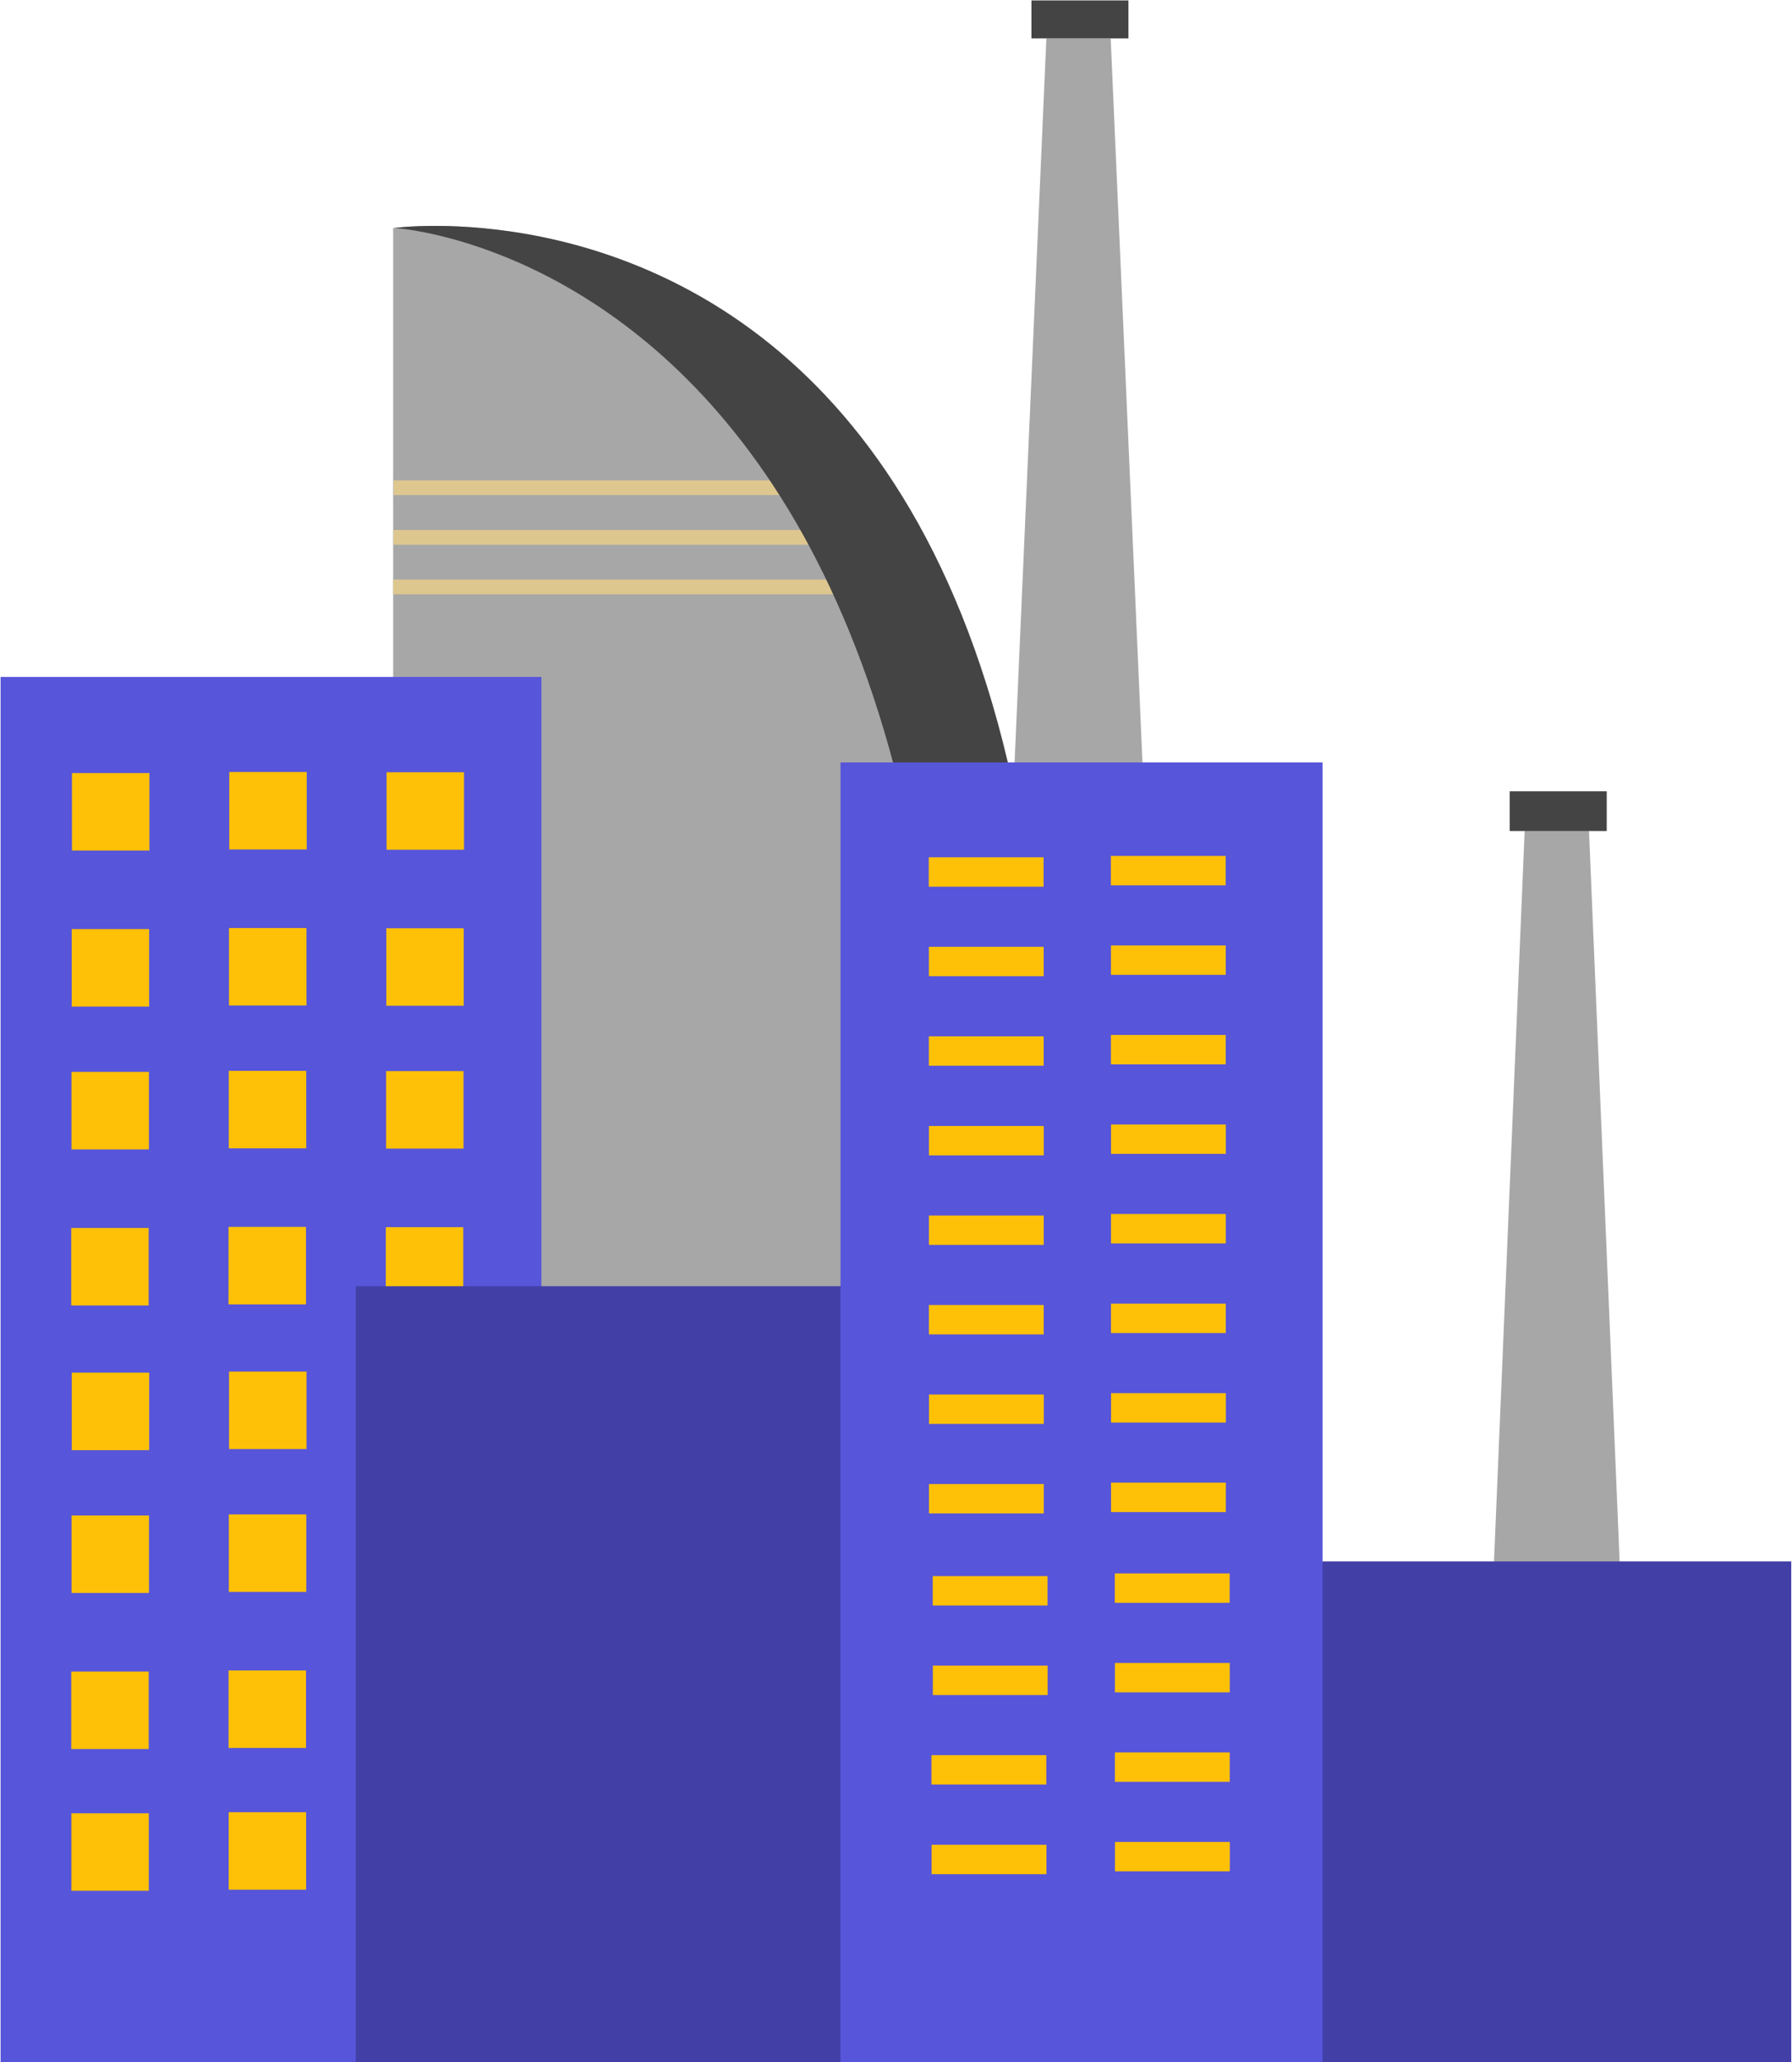
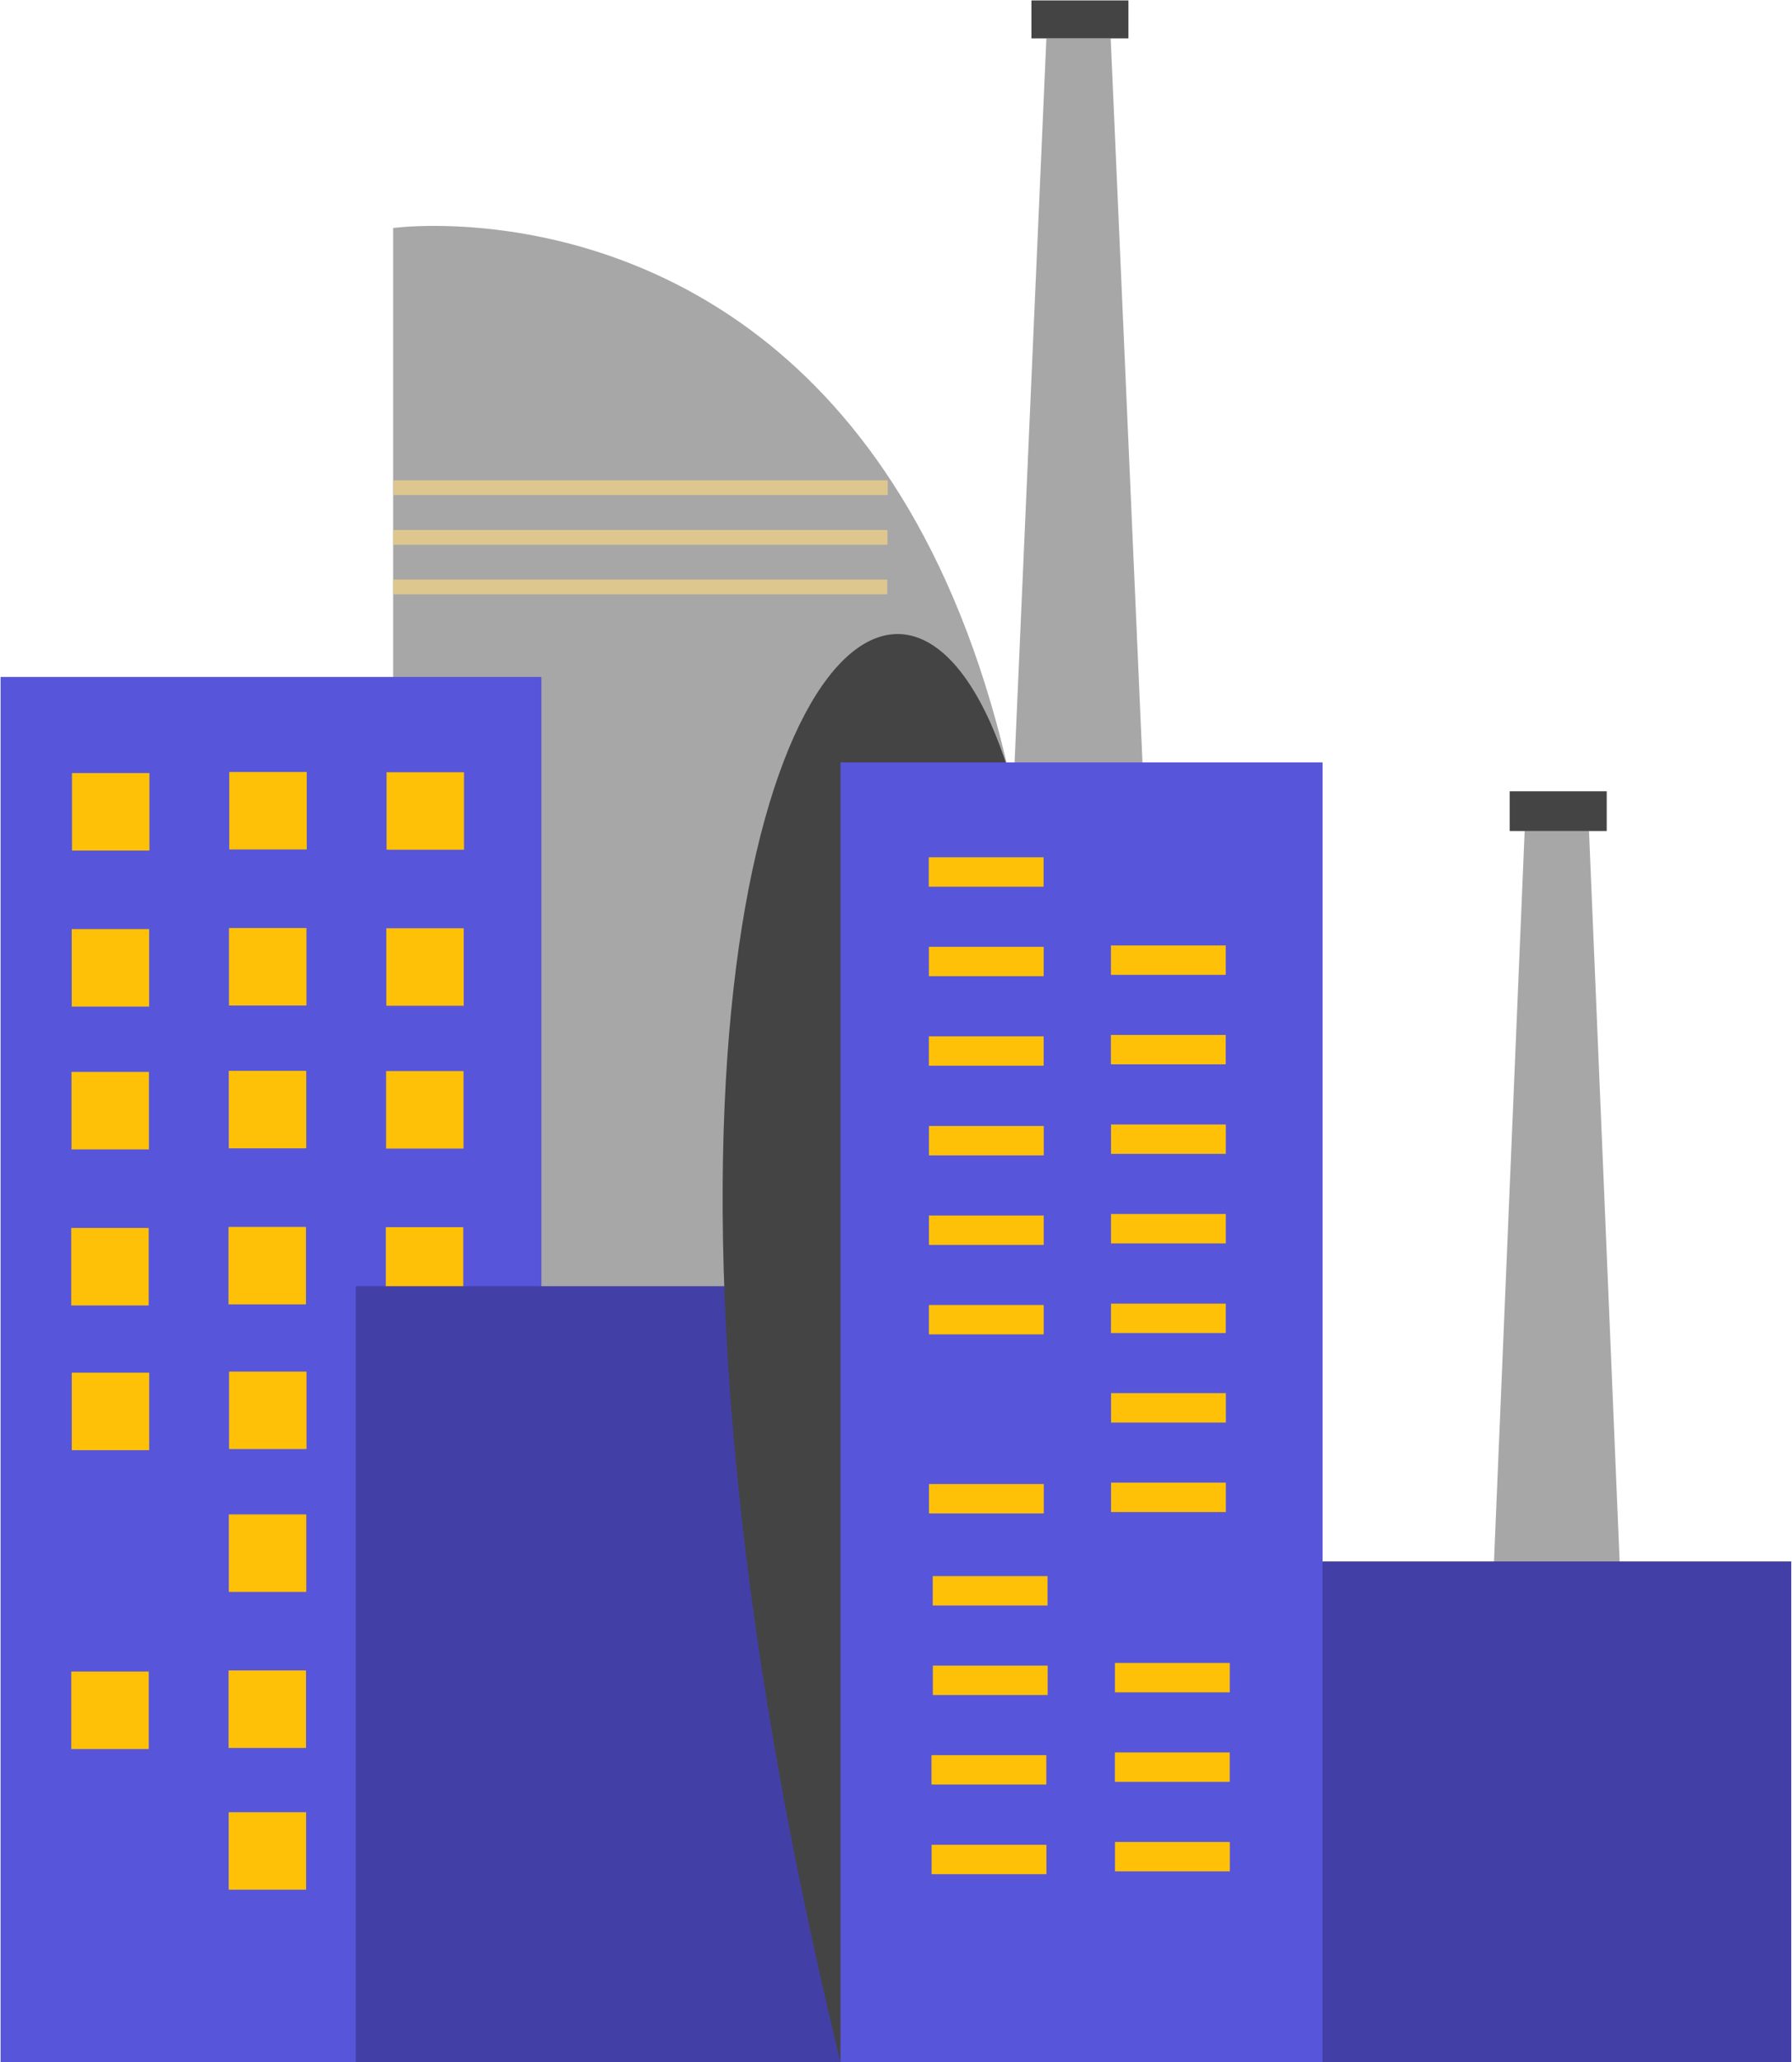
<svg xmlns="http://www.w3.org/2000/svg" width="100%" height="100%" viewBox="0 0 939 1080" version="1.1" xml:space="preserve" style="fill-rule:evenodd;clip-rule:evenodd;stroke-linejoin:round;stroke-miterlimit:2;">
  <g transform="matrix(1,0,0,1,-70.869,-5.68434e-13)">
    <g transform="matrix(5.142,0,0,5.381,-364.699,-234.184)">
      <g transform="matrix(1.17,0,0,1.012,46.411,31.006)">
        <path d="M173.931,165.984L162.726,165.984L165.528,92.249L171.13,92.249L173.931,165.984Z" style="fill:rgb(167,167,167);" />
      </g>
      <g transform="matrix(0.966,0,0,0.966,69.505,35.285)">
        <rect x="175" y="88.245" width="10.234" height="4.003" style="fill:rgb(68,68,68);" />
      </g>
    </g>
    <g transform="matrix(6.997,0,0,6.997,-8127.91,-1469.61)">
      <path d="M1201.2,364.4L1201.2,227.1C1201.2,227.1 1275.9,216.7 1240.7,364.4L1201.2,364.4Z" style="fill:rgb(167,167,167);fill-rule:nonzero;" />
    </g>
    <g transform="matrix(6.997,0,0,6.997,-8127.91,-1469.61)">
      <rect x="1171.8" y="260.7" width="40.5" height="103.7" style="fill:rgb(87,85,217);" />
    </g>
    <g transform="matrix(6.997,0,0,6.997,-8127.91,-1469.61)">
      <rect x="1252.7" y="326.9" width="53.2" height="37.5" style="fill:rgb(66,64,166);" />
    </g>
    <g transform="matrix(5.142,0,0,5.142,-364.699,-205.394)">
      <g transform="matrix(1.17,0,0,1.012,-2.329,-49.502)">
        <path d="M173.931,165.984L162.726,165.984L165.528,92.249L171.13,92.249L173.931,165.984Z" style="fill:rgb(167,167,167);" />
      </g>
      <g transform="matrix(0.966,0,0,0.966,20.765,-45.257)">
        <rect x="175" y="88.245" width="10.234" height="4.003" style="fill:rgb(68,68,68);" />
      </g>
    </g>
    <g transform="matrix(0,6.997,-6.997,0,2105.24,-7915.02)">
      <rect x="1188.98" y="267.779" width="5.8" height="5.8" style="fill:rgb(255,193,7);" />
    </g>
    <g transform="matrix(0,6.997,-6.997,0,2023.38,-7832.03)">
      <rect x="1177.2" y="267.86" width="5.8" height="5.8" style="fill:rgb(255,193,7);" />
    </g>
    <g transform="matrix(0,6.997,-6.997,0,2187.8,-7997.31)">
      <rect x="1200.76" y="267.799" width="5.8" height="5.8" style="fill:rgb(255,193,7);" />
    </g>
    <g transform="matrix(0,6.997,-6.997,0,2186.82,-7833.16)">
      <rect x="1188.96" y="279.459" width="5.8" height="5.8" style="fill:rgb(255,193,7);" />
    </g>
    <g transform="matrix(0,6.997,-6.997,0,2104.96,-7750.17)">
      <rect x="1177.18" y="279.539" width="5.8" height="5.8" style="fill:rgb(255,193,7);" />
    </g>
    <g transform="matrix(0,6.997,-6.997,0,2269.38,-7915.45)">
      <rect x="1200.74" y="279.478" width="5.8" height="5.8" style="fill:rgb(255,193,7);" />
    </g>
    <g transform="matrix(0,6.997,-6.997,0,2261.48,-7758.29)">
      <rect x="1188.95" y="290.145" width="5.8" height="5.8" style="fill:rgb(255,193,7);" />
    </g>
    <g transform="matrix(0,6.997,-6.997,0,2179.62,-7675.31)">
      <rect x="1177.17" y="290.226" width="5.8" height="5.8" style="fill:rgb(255,193,7);" />
    </g>
    <g transform="matrix(0,6.997,-6.997,0,2344.04,-7840.58)">
      <rect x="1200.73" y="290.165" width="5.8" height="5.8" style="fill:rgb(255,193,7);" />
    </g>
    <g transform="matrix(0,6.997,-6.997,0,2343.06,-7676.43)">
      <rect x="1188.93" y="301.825" width="5.8" height="5.8" style="fill:rgb(255,193,7);" />
    </g>
    <g transform="matrix(0,6.997,-6.997,0,2261.2,-7593.44)">
      <rect x="1177.15" y="301.905" width="5.8" height="5.8" style="fill:rgb(255,193,7);" />
    </g>
    <g transform="matrix(0,6.997,-6.997,0,2425.62,-7758.72)">
      <rect x="1200.71" y="301.844" width="5.8" height="5.8" style="fill:rgb(255,193,7);" />
    </g>
    <g transform="matrix(6.997,0,0,6.997,-8127.91,-1469.61)">
      <rect x="1198.4" y="306.3" width="38.3" height="58.1" style="fill:rgb(66,64,166);" />
    </g>
    <g transform="matrix(0,6.997,-6.997,0,2419.18,-7600.87)">
      <rect x="1188.96" y="312.663" width="5.8" height="5.8" style="fill:rgb(255,193,7);" />
    </g>
    <g transform="matrix(0,6.997,-6.997,0,2337.32,-7517.88)">
      <rect x="1177.18" y="312.744" width="5.8" height="5.8" style="fill:rgb(255,193,7);" />
    </g>
    <g transform="matrix(0,6.997,-6.997,0,2493.84,-7526)">
      <rect x="1188.95" y="323.35" width="5.8" height="5.8" style="fill:rgb(255,193,7);" />
    </g>
    <g transform="matrix(0,6.997,-6.997,0,2411.98,-7443.01)">
-       <rect x="1177.17" y="323.43" width="5.8" height="5.8" style="fill:rgb(255,193,7);" />
-     </g>
+       </g>
    <g transform="matrix(0,6.997,-6.997,0,2575.42,-7444.14)">
      <rect x="1188.93" y="335.029" width="5.8" height="5.8" style="fill:rgb(255,193,7);" />
    </g>
    <g transform="matrix(0,6.997,-6.997,0,2493.56,-7361.15)">
      <rect x="1177.15" y="335.11" width="5.8" height="5.8" style="fill:rgb(255,193,7);" />
    </g>
    <g transform="matrix(0,6.997,-6.997,0,2649.73,-7369.98)">
      <rect x="1188.94" y="345.641" width="5.8" height="5.8" style="fill:rgb(255,193,7);" />
    </g>
    <g transform="matrix(0,6.997,-6.997,0,2567.86,-7286.99)">
-       <rect x="1177.16" y="345.721" width="5.8" height="5.8" style="fill:rgb(255,193,7);" />
-     </g>
+       </g>
    <g transform="matrix(0,-6.997,6.997,0,-1318.83,8790.13)">
      <rect x="1219.22" y="228.091" width="1.1" height="37" style="fill:rgb(222,199,143);" />
    </g>
    <g transform="matrix(0,-6.997,6.997,0,-1344.94,8816.01)">
      <rect x="1219.2" y="231.806" width="1.1" height="37" style="fill:rgb(222,199,143);" />
    </g>
    <g transform="matrix(0,-6.997,6.997,0,-1371.05,8841.9)">
      <rect x="1219.19" y="235.522" width="1.1" height="37" style="fill:rgb(222,199,143);" />
    </g>
    <g transform="matrix(6.997,0,0,6.997,-8127.91,-1469.61)">
-       <path d="M1234.7,364.4C1264.3,230.5 1201.3,227.1 1201.3,227.1C1201.3,227.1 1276,216.7 1240.8,364.4C1240.7,364.4 1234.8,363.6 1234.7,364.4Z" style="fill:rgb(68,68,68);fill-rule:nonzero;" />
+       <path d="M1234.7,364.4C1201.3,227.1 1276,216.7 1240.8,364.4C1240.7,364.4 1234.8,363.6 1234.7,364.4Z" style="fill:rgb(68,68,68);fill-rule:nonzero;" />
    </g>
    <g transform="matrix(6.997,0,0,6.997,-8127.91,-1469.61)">
      <rect x="1234.7" y="267.1" width="36.1" height="97.3" style="fill:rgb(87,85,217);" />
    </g>
    <g transform="matrix(0,6.997,-6.997,0,2513.64,-8259.3)">
      <rect x="1244.57" y="270.964" width="2.2" height="8.6" style="fill:rgb(255,193,7);" />
    </g>
    <g transform="matrix(0,6.997,-6.997,0,2560.59,-8212.42)">
      <rect x="1244.57" y="277.666" width="2.2" height="8.6" style="fill:rgb(255,193,7);" />
    </g>
    <g transform="matrix(0,6.997,-6.997,0,2607.47,-8165.54)">
      <rect x="1244.57" y="284.368" width="2.2" height="8.6" style="fill:rgb(255,193,7);" />
    </g>
    <g transform="matrix(0,6.997,-6.997,0,2654.41,-8118.66)">
      <rect x="1244.58" y="291.069" width="2.2" height="8.6" style="fill:rgb(255,193,7);" />
    </g>
    <g transform="matrix(0,6.997,-6.997,0,2701.29,-8071.78)">
      <rect x="1244.58" y="297.771" width="2.2" height="8.6" style="fill:rgb(255,193,7);" />
    </g>
    <g transform="matrix(0,6.997,-6.997,0,2748.17,-8024.91)">
      <rect x="1244.58" y="304.473" width="2.2" height="8.6" style="fill:rgb(255,193,7);" />
    </g>
    <g transform="matrix(0,6.997,-6.997,0,2795.12,-7978.03)">
-       <rect x="1244.58" y="311.175" width="2.2" height="8.6" style="fill:rgb(255,193,7);" />
-     </g>
+       </g>
    <g transform="matrix(0,6.997,-6.997,0,2842,-7931.15)">
      <rect x="1244.58" y="317.877" width="2.2" height="8.6" style="fill:rgb(255,193,7);" />
    </g>
    <g transform="matrix(0,6.997,-6.997,0,2608.31,-8355.45)">
-       <rect x="1258.21" y="270.857" width="2.2" height="8.6" style="fill:rgb(255,193,7);" />
-     </g>
+       </g>
    <g transform="matrix(0,6.997,-6.997,0,2655.25,-8308.57)">
      <rect x="1258.21" y="277.559" width="2.2" height="8.6" style="fill:rgb(255,193,7);" />
    </g>
    <g transform="matrix(0,6.997,-6.997,0,2702.13,-8261.7)">
      <rect x="1258.21" y="284.261" width="2.2" height="8.6" style="fill:rgb(255,193,7);" />
    </g>
    <g transform="matrix(0,6.997,-6.997,0,2749.08,-8214.82)">
      <rect x="1258.21" y="290.963" width="2.2" height="8.6" style="fill:rgb(255,193,7);" />
    </g>
    <g transform="matrix(0,6.997,-6.997,0,2795.96,-8167.94)">
      <rect x="1258.21" y="297.665" width="2.2" height="8.6" style="fill:rgb(255,193,7);" />
    </g>
    <g transform="matrix(0,6.997,-6.997,0,2842.84,-8121.06)">
      <rect x="1258.22" y="304.367" width="2.2" height="8.6" style="fill:rgb(255,193,7);" />
    </g>
    <g transform="matrix(0,6.997,-6.997,0,2889.78,-8074.18)">
      <rect x="1258.22" y="311.069" width="2.2" height="8.6" style="fill:rgb(255,193,7);" />
    </g>
    <g transform="matrix(0,6.997,-6.997,0,2936.66,-8027.31)">
      <rect x="1258.22" y="317.77" width="2.2" height="8.6" style="fill:rgb(255,193,7);" />
    </g>
    <g transform="matrix(0,6.997,-6.997,0,2892.16,-7884.96)">
      <rect x="1244.87" y="324.765" width="2.2" height="8.6" style="fill:rgb(255,193,7);" />
    </g>
    <g transform="matrix(0,6.997,-6.997,0,2939.11,-7838.08)">
      <rect x="1244.87" y="331.466" width="2.2" height="8.6" style="fill:rgb(255,193,7);" />
    </g>
    <g transform="matrix(0,6.997,-6.997,0,2985.29,-7790.5)">
      <rect x="1244.77" y="338.168" width="2.2" height="8.6" style="fill:rgb(255,193,7);" />
    </g>
    <g transform="matrix(0,6.997,-6.997,0,3032.24,-7743.62)">
      <rect x="1244.78" y="344.87" width="2.2" height="8.6" style="fill:rgb(255,193,7);" />
    </g>
    <g transform="matrix(0,6.997,-6.997,0,2986.13,-7981.81)">
-       <rect x="1258.51" y="324.558" width="2.2" height="8.6" style="fill:rgb(255,193,7);" />
-     </g>
+       </g>
    <g transform="matrix(0,6.997,-6.997,0,3033.08,-7934.93)">
      <rect x="1258.51" y="331.26" width="2.2" height="8.6" style="fill:rgb(255,193,7);" />
    </g>
    <g transform="matrix(0,6.997,-6.997,0,3079.96,-7888.06)">
      <rect x="1258.51" y="337.962" width="2.2" height="8.6" style="fill:rgb(255,193,7);" />
    </g>
    <g transform="matrix(0,6.997,-6.997,0,3126.9,-7841.18)">
      <rect x="1258.51" y="344.664" width="2.2" height="8.6" style="fill:rgb(255,193,7);" />
    </g>
  </g>
</svg>